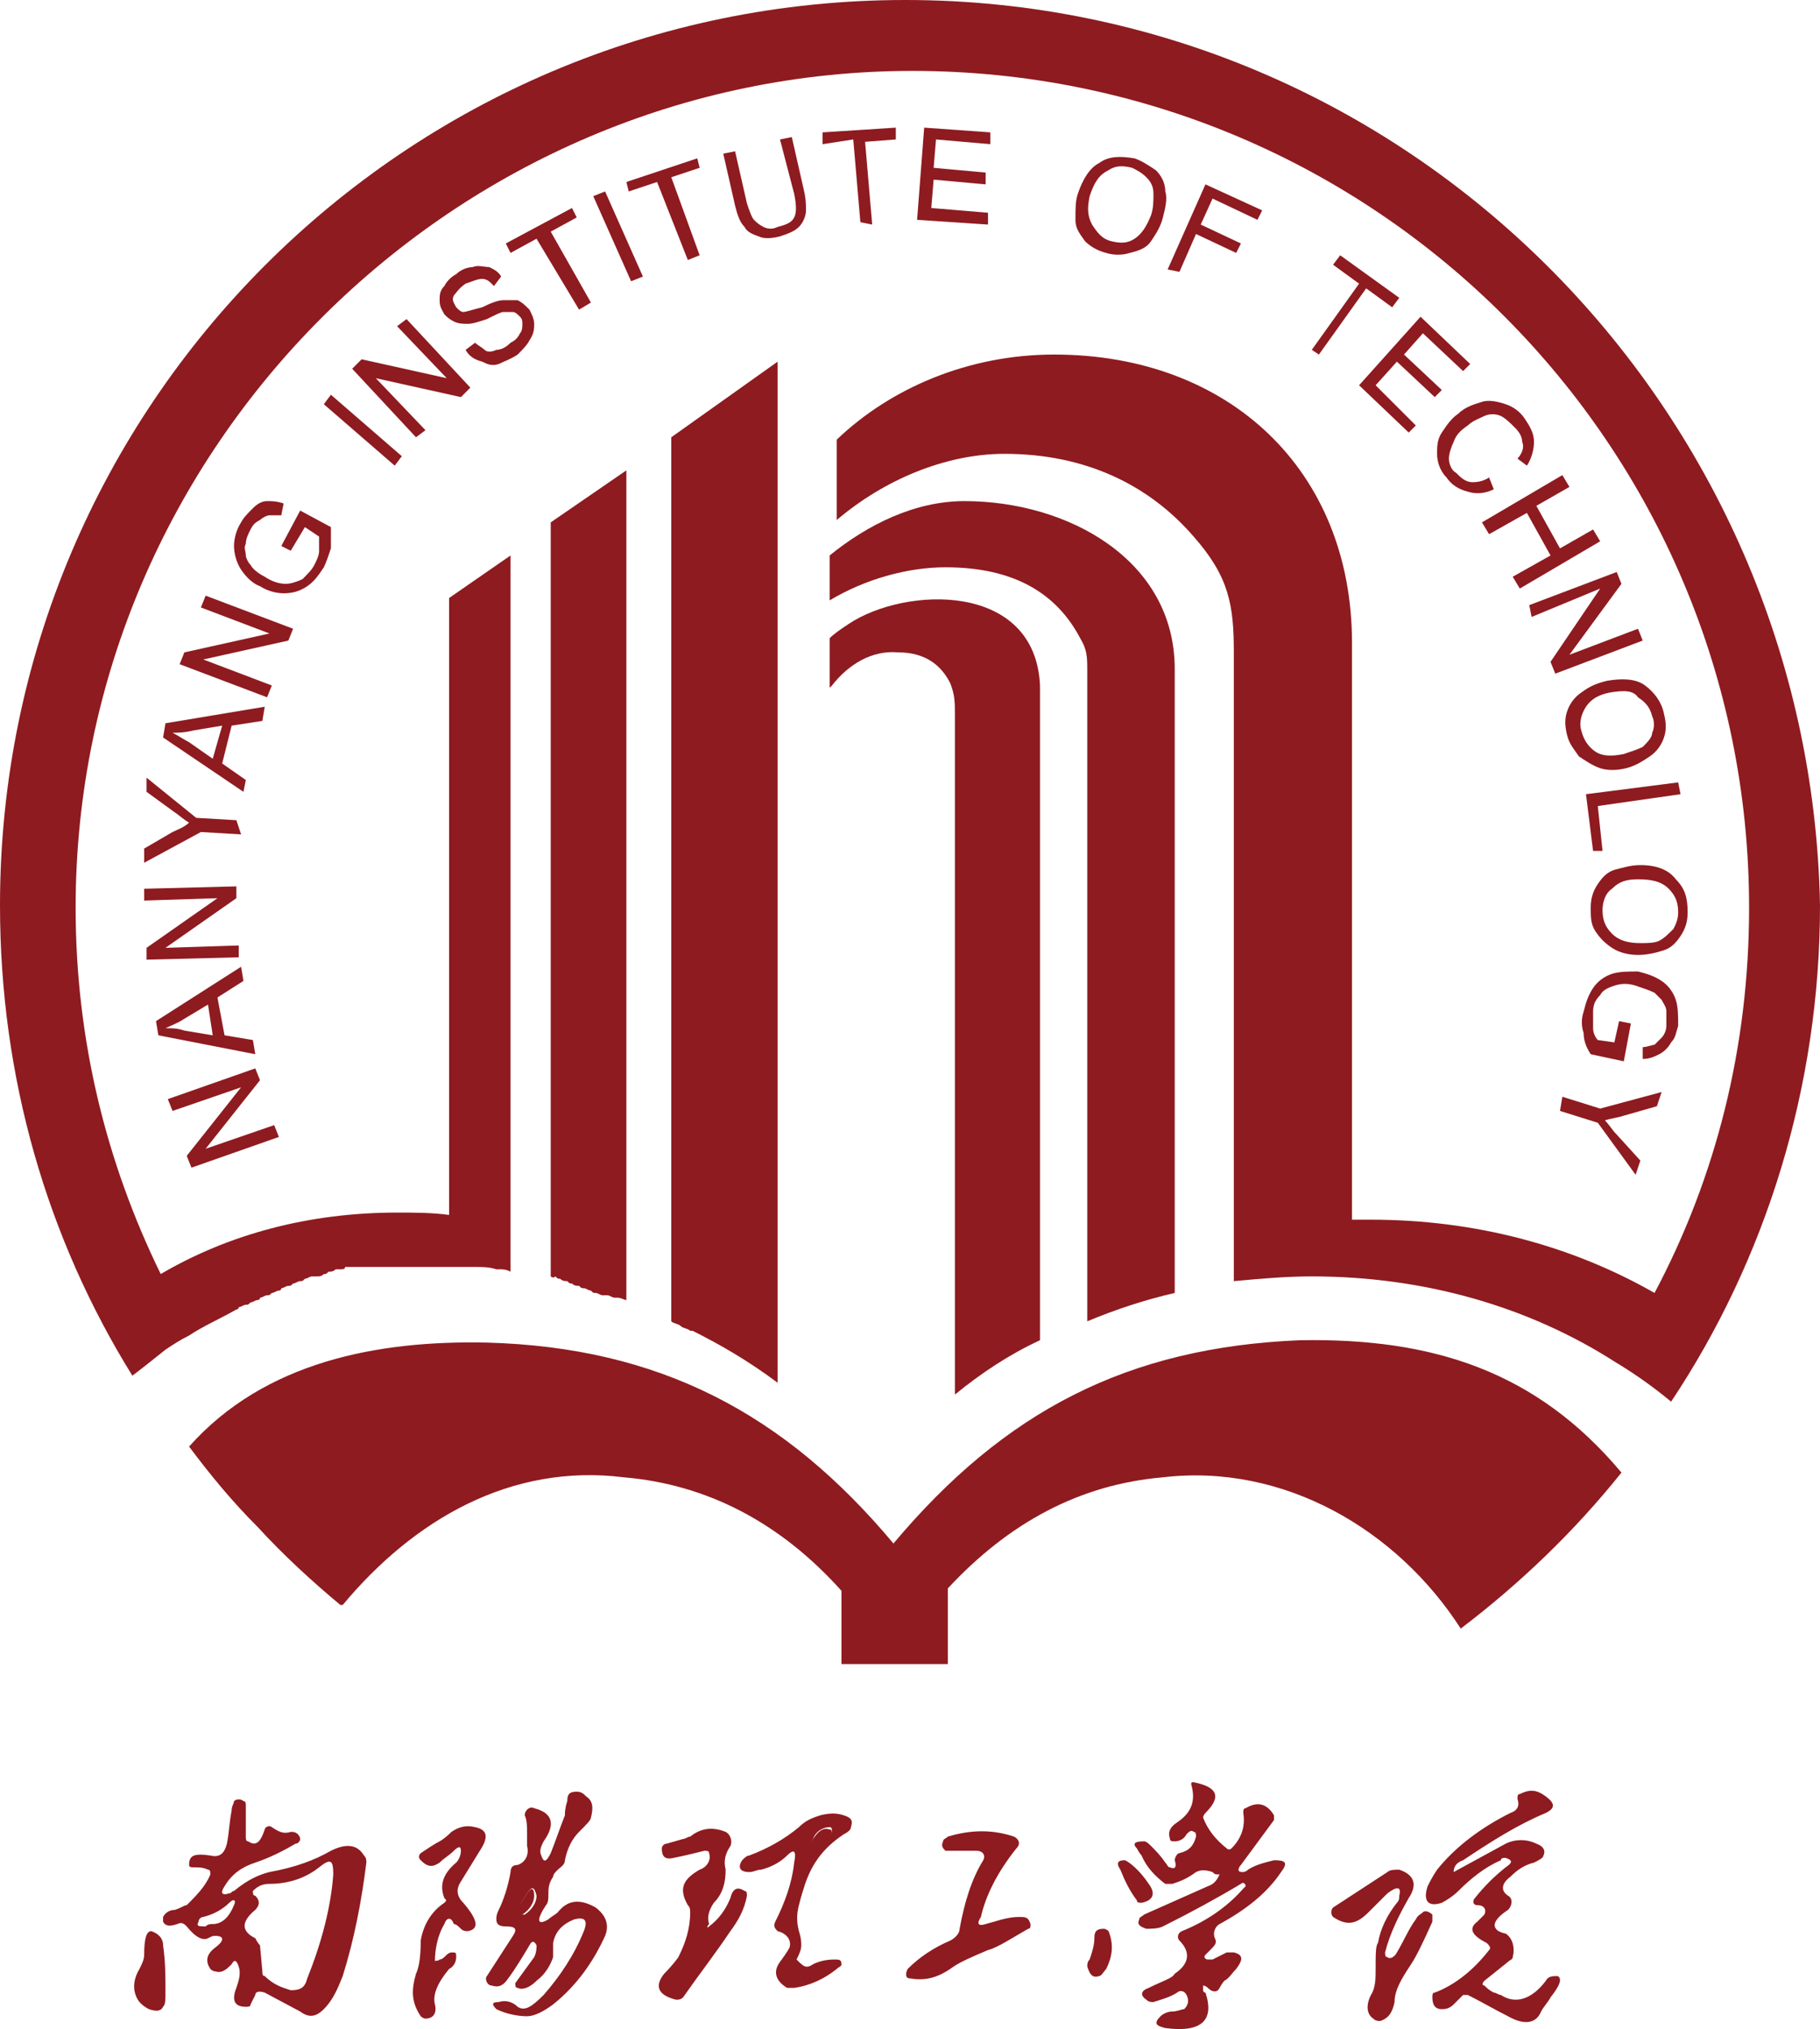
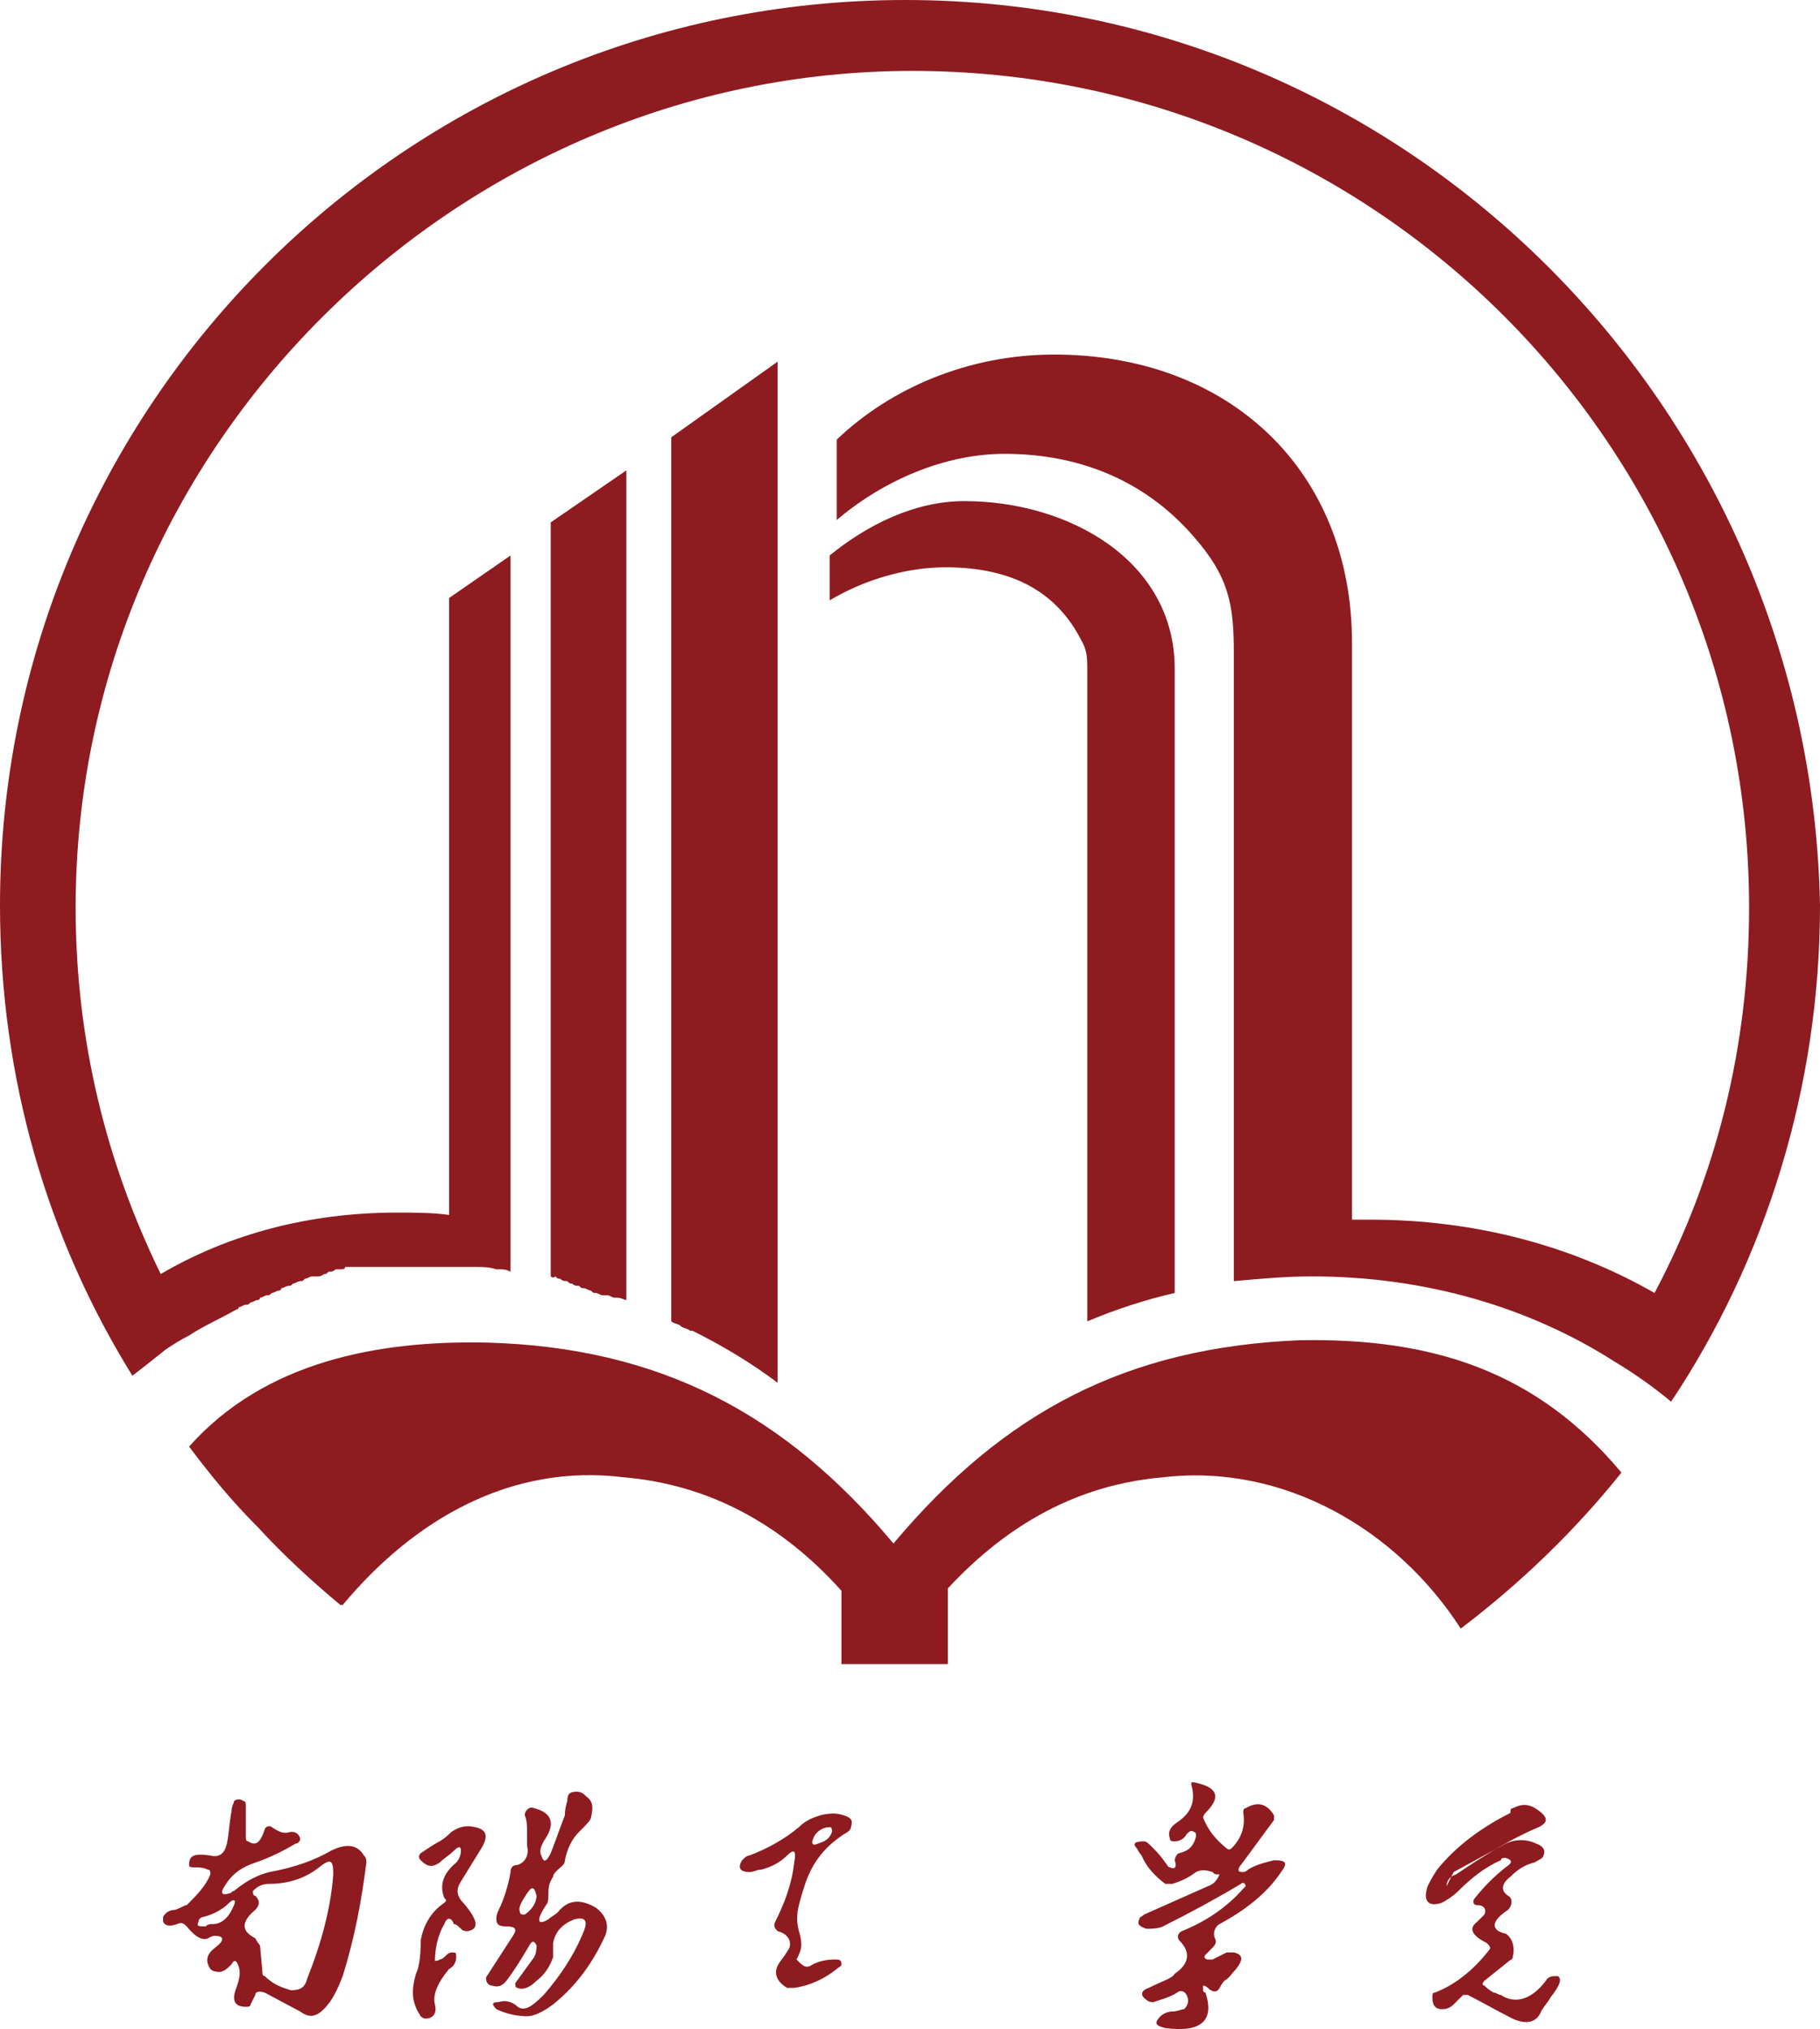
<svg xmlns="http://www.w3.org/2000/svg" width="77" height="85.843" fill="none">
  <path fill="#8E1B20" fill-rule="evenodd" d="M32.9 15.3v43.2c-1.2-.9-2.4-1.6-3.6-2.2h-.1c-.1-.1-.3-.1-.4-.2s-.3-.1-.4-.2V18.5zM38.3 0C17.1 0 0 17.2 0 38.3c0 7.3 2 14.1 5.6 19.9.4-.3.9-.7 1.4-1.1.3-.2.6-.4 1-.6.6-.4 1.3-.7 2-1.1 0 0 .1 0 .1-.1.1 0 .2-.1.3-.1s.1 0 .2-.1c.1 0 .2-.1.3-.1 0 0 .1 0 .1-.1.1 0 .2-.1.3-.1s.1 0 .2-.1c.1 0 .2-.1.3-.1 0 0 .1 0 .1-.1.1 0 .2-.1.3-.1s.1 0 .2-.1c.1 0 .2-.1.3-.1s.1 0 .2-.1c.1 0 .2-.1.3-.1h.2c.1 0 .2 0 .3-.1.1 0 .1 0 .2-.1.1 0 .2 0 .3-.1h.2c.1 0 .2 0 .2-.1h5.5c.3 0 .6 0 .9.1h.1c.2 0 .3 0 .5.1V23.5L19 25.3v26.1c-.7-.1-1.5-.1-2.2-.1-3.7 0-7.1.9-10 2.6-2.3-4.7-3.6-9.9-3.6-15.5C3.2 18.9 19.3 3 38.6 3 58.2 3 74 18.9 74 38.4c0 5.9-1.4 11.4-4 16.3-3.5-2-7.6-3.1-12-3.1h-.8V27.2C57.2 19.9 52 15 44.6 15c-3.6 0-6.9 1.4-9.2 3.6V22c2-1.7 4.6-2.8 7.1-2.8 3.4 0 6.1 1.3 8 3.5 1.5 1.7 1.7 2.9 1.7 4.9v26.6c1.1-.1 2.2-.2 3.3-.2 4.8 0 9.2 1.3 12.8 3.6 1 .6 1.8 1.2 2.4 1.7 4-6 6.3-13.3 6.3-21C76.6 17.2 59.5 0 38.3 0m-15 54V22.1l3.2-2.2V55c-.1 0-.2-.1-.4-.1H26c-.1 0-.2-.1-.3-.1h-.2c-.1 0-.2-.1-.3-.1s-.1 0-.2-.1c-.1 0-.2-.1-.3-.1s-.1 0-.2-.1c-.1 0-.2 0-.3-.1-.1 0-.1 0-.2-.1-.1 0-.2 0-.3-.1-.1 0-.1 0-.2-.1-.1.1-.2 0-.2 0" />
-   <path fill="#8E1B20" fill-rule="evenodd" d="M40.4 58.8v.2c1.1-.9 2.3-1.7 3.6-2.3V29c-.2-4.4-5.7-4.2-8.1-2.6-.3.2-.6.4-.8.6v2.1l.1-.1c.7-.9 1.7-1.5 2.8-1.4 1.1 0 1.8.5 2.2 1.3.2.5.2.8.2 1.4z" />
-   <path fill="#8E1B20" fill-rule="evenodd" d="M49.7 28.3c0-4.6-4.5-7.1-8.9-7.1-2.1 0-4.1 1-5.7 2.3v1.9c1.5-.9 3.3-1.4 4.9-1.4 2.9 0 4.7 1.1 5.7 3 .3.5.3.8.3 1.4v27.5c1.2-.5 2.4-.9 3.7-1.2zM37.8 65.3c-4.6-5.5-9.9-8.3-17.2-8.5-4.6-.1-9.4.8-12.6 4.4.9 1.2 1.8 2.3 2.9 3.4 1.1 1.2 2.3 2.3 3.5 3.3h.1c3-3.6 7.1-6 11.9-5.4 3.5.3 6.6 1.9 9.2 4.8v3.1h4.5v-3.2c2.6-2.8 5.6-4.4 9.1-4.7 5.1-.6 9.9 2.2 12.6 6.4 2.5-1.9 4.8-4.1 6.8-6.6-3.6-4.3-8-5.7-13.6-5.6-7.3.3-12.5 3-17.2 8.6M51.3 79.2c-.3-.1-.5-.1-.7 0-.4.3-.7.4-1 .5h-.3c-.4-.3-.8-.7-1-1.2 0 0-.1-.1-.2-.3q-.3-.3.3-.3c.1 0 .2.1.3.2.2.2.4.4.6.7.1.1.1.2.2.2.2.1.3 0 .2-.3 0-.1.1-.3.2-.3.4-.1.6-.3.7-.7 0-.1 0-.2-.1-.2-.1-.1-.2 0-.3.1-.1.2-.3.3-.5.3-.1 0-.2 0-.2-.1-.1-.3 0-.5.3-.7.6-.4.8-.9.6-1.6 0-.1 0-.1.1-.1 1 .2 1.2.6.5 1.3-.1.1-.1.2-.1.2.2.5.5.9 1 1.3.1.1.2 0 .2 0 .4-.4.6-.9.5-1.5 0-.1 0-.2.1-.2q.75-.45 1.2.3v.2l-1.4 1.9c-.1.1-.1.2-.1.2 0 .1.1.1.2.1 0 0 .1 0 .2-.1.3-.2.7-.3 1.1-.4.5 0 .6.1.3.5-.6.9-1.5 1.6-2.6 2.2-.2.1-.3.4-.2.6s0 .3-.2.5l-.2.2c-.1.1 0 .2.1.2h.2l.6-.3h.3c.4.1.4.3.1.7-.2.2-.3.4-.5.5 0 0-.1.1-.2.3s-.3.2-.5 0c-.1-.1-.2-.1-.2-.1v.2c0 .1.1.1.1.1.4 1.2-.2 1.7-1.7 1.5-.4-.1-.5-.2-.2-.5.1-.1.3-.2.5-.2s.4-.1.5-.1c.2-.2.2-.4.1-.6s-.3-.2-.4-.1c-.3.2-.7.3-1 .4-.1 0-.2 0-.3-.1-.3-.2-.2-.4.1-.5.6-.3 1-.4 1.1-.6.6-.4.7-.9.2-1.4-.1-.1-.1-.3.1-.4 1-.4 1.9-1 2.6-1.8l.1-.1c0-.1-.1-.2-.2-.1q-1.5.9-3.3 1.8c-.2.1-.5.1-.7.1-.3-.1-.4-.2-.3-.4 0-.1.1-.1.2-.2l2.7-1.2c.3-.1.4-.3.5-.5-.2 0-.2 0-.3-.1M23.4 79.4c-.2.3-.2.5-.2.8 0 .1 0 .3-.1.4-.4.6-.4.9.1.6.1-.1.3-.2.4-.3.4-.5.9-.6 1.6-.2.4.3.6.7.4 1.2-.5 1.1-1.2 2.1-2.2 2.9-.4.3-.8.5-1.1.5-.4 0-.9-.1-1.3-.3-.2-.2-.2-.3.1-.3.3-.1.6 0 .8.2.3.2.6 0 1.1-.5.7-.8 1.3-1.7 1.7-2.7.2-.5 0-.6-.4-.5-.5.2-.8.5-.9 1v.6c-.1.3-.3.7-.7 1-.3.3-.6.4-.8.3-.1 0-.1-.1-.1-.2l.8-1.1c.1-.2.1-.4.1-.5q-.15-.3-.3 0c-.3.5-.6 1-.9 1.4-.2.3-.4.4-.7.3-.2 0-.3-.3-.2-.4l1.1-1.7c.2-.3.1-.4-.3-.4-.3 0-.4-.1-.4-.3 0-.1 0-.2.1-.4.2-.4.4-1 .5-1.6q0-.3.3-.3c.3-.1.5-.4.4-.8v-.5c0-.3 0-.6-.1-.8 0-.2.2-.4.4-.3.8.2.9.7.4 1.4-.1.2-.2.4-.1.6.1.3.2.3.4-.1.2-.5.4-1.1.6-1.6 0-.1 0-.3.1-.6 0-.3.1-.4.4-.4.2 0 .3.1.4.2.3.2.3.5.2.9 0 .1-.2.3-.5.6q-.45.45-.6 1.2c0 .2-.2.3-.3.4s-.2.2-.2.3m-1.1.7c-.2.3-.4.6-.3.8 0 .1.1.1.2.1.3-.2.5-.5.5-.8-.1-.4-.2-.4-.4-.1M61.5 79.2l2.2-1.2c.4-.2.9-.2 1.3 0 .3.1.4.3.3.5 0 .1-.2.2-.4.3-.4.1-.7.3-1 .6-.4.3-.4.6-.1.8.2.1.2.4 0 .6-.6.4-.7.7-.4.9.2.1.3.1.3.1.3.2.4.6.3 1 0 .1-.1.1-.2.2l-1 .8c-.1.1-.1.2 0 .2.1.1.2.2.4.3.1 0 .2.1.3.1.6.4 1.3.2 1.9-.6.1-.2.3-.2.5-.2q.3.15-.3.9c-.1.2-.3.4-.4.6-.2.5-.7.6-1.4.2-.6-.3-1.1-.6-1.7-.9h-.2l-.4.4c-.2.2-.4.2-.5.2-.3 0-.4-.2-.4-.5 0-.1 0-.2.1-.2.8-.3 1.6-.9 2.3-1.8.1-.1 0-.2-.1-.3-.6-.3-.8-.6-.4-.9l.3-.3c.1-.2 0-.4-.3-.4-.2 0-.2-.2-.1-.3.4-.5.8-.9 1.3-1.3.3-.2.3-.3 0-.4-.1 0-.2 0-.2.1-.7.3-1.3.8-1.8 1.3-.2.2-.5.4-.7.5-.6.2-.8-.1-.6-.7.1-.2.2-.4.4-.7.8-1 1.9-1.8 3.1-2.4q.45-.15.3-.6c0-.1 0-.2.1-.2.4-.2.7-.2 1.1.1s.4.5 0 .7c-1.2.5-2.3 1.2-3.5 2-.3.1-.4.3-.4.5q-.15.15 0 0M10.8 84.4l-.2.4c0 .1-.1.1-.2.1-.5 0-.6-.3-.4-.8.1-.3.2-.6.1-.9s-.2-.3-.3-.1c-.2.2-.4.4-.7.3-.1 0-.2-.1-.2-.1-.2-.3-.2-.6.2-.9s.4-.5 0-.5c-.1 0-.1 0-.3.1s-.5 0-.9-.5c-.1-.1-.2-.2-.4-.1-.3.1-.5.1-.6-.1v-.2c.1-.2.3-.3.5-.3.3-.1.4-.2.5-.2.4-.4.8-.8 1-1.3 0-.1 0-.2-.1-.2-.2-.1-.4-.1-.6-.1-.1 0-.2 0-.2-.1 0-.4.2-.5.9-.4.4.1.6-.1.7-.5.1-.5.1-.9.2-1.4 0-.2.1-.3.1-.4.1-.1.3-.1.4 0 .1 0 .1.1.1.2v1.3c0 .1 0 .2.1.2.3.2.5.1.7-.5 0-.1.2-.2.3-.1.3.2.5.3.8.2.1 0 .2 0 .3.1 0 0 .1.1.1.2s-.1.2-.2.2c-.5.3-1.1.6-1.7.8s-1 .5-1.3 1c-.2.3-.1.4.2.3.1 0 .1-.1.2-.1.6-.5 1.1-.7 1.5-.8 1.1-.2 1.9-.5 2.6-.9.6-.3 1.1-.3 1.4.2.1.1.1.2.1.3-.2 1.6-.5 3.2-1 4.8-.2.5-.4 1-.8 1.4-.3.3-.6.4-1 .1l-1.5-.8c-.3-.1-.4 0-.4.1m.2-2.1.1 1.1c0 .1 0 .2.1.2.4.4.8.5 1.1.6.4 0 .6-.1.7-.5.6-1.5 1-3 1.1-4.4 0-.6-.1-.7-.6-.3s-1.2.7-2.1.7c-.3 0-.5.1-.7.3 0 .1 0 .2.1.2q.3.3 0 .6-.9.75 0 1.2c.1.2.2.3.2.3m-2-.9c.4 0 .7-.3.9-.8.1-.2 0-.3-.2-.1-.3.3-.7.5-1.1.6-.1 0-.2.1-.2.2-.1.2 0 .2.3.2.1-.1.2-.1.3-.1M34.4 83.1c.2-.1.5-.2.9-.2.2 0 .3 0 .3.2 0 .1-.1.1-.2.2-.5.4-1.1.7-1.8.8h-.3c-.5-.3-.6-.7-.3-1.1s.4-.6.4-.6c.1-.3-.1-.6-.5-.7-.1-.1-.2-.2-.1-.4.4-.8.7-1.6.8-2.5q.15-.75-.3-.3c-.3.3-.7.5-1.1.6-.2 0-.3.1-.5.1-.4 0-.5-.2-.3-.5.1-.1.2-.2.3-.2q1.2-.45 2.1-1.2c.3-.3.6-.4.9-.5.4-.1.7-.1 1 0s.4.2.3.5q0 .15-.3.3c-.9.6-1.4 1.3-1.7 2.3 0 0-.1.3-.2.7s-.1.7 0 1.1c.1.3.1.5.1.6 0 .2-.1.4-.2.6.3.3.4.4.7.2m0-5.3c-.1.2 0 .3.2.2.3-.1.5-.2.6-.5 0-.1 0-.2-.1-.2-.3 0-.6.2-.7.5M18.6 82.9c.1 0 .2-.1.3-.2s.2-.1.2-.1c.2 0 .2 0 .2.2s-.1.4-.3.5q-.75.9-.6 1.5c.1.4-.1.6-.4.6-.1 0-.2-.1-.2-.1-.4-.6-.4-1.1-.2-1.8.1-.2.2-.6.2-1.4.1-.6.4-1.2 1-1.6.1-.1.1-.1 0-.2-.2-.5-.1-1 .5-1.5.1-.1.2-.3.2-.5q0-.3-.3 0c-.2.2-.4.3-.6.5-.3.2-.5.2-.8-.1q-.15-.15 0-.3c.3-.2.6-.4.8-.5 0 0 .2-.1.5-.4.3-.2.6-.3 1-.2.5.1.6.4.2 1l-.8 1.3c-.2.3-.2.6.1.9.6.7.7 1.1.2 1.2-.1 0-.2 0-.3-.1s-.2-.2-.3-.2c-.1-.3-.3-.3-.4 0-.3.5-.4 1.1-.4 1.6 0-.1.1 0 .2-.1" />
-   <path fill="#8E1B20" fill-rule="evenodd" d="M34.4 77.8c.2-.3.4-.5.7-.4.1 0 .1.1.1.2-.1.3-.3.4-.6.5-.3 0-.3-.1-.2-.3M30 81.5q.6-.45.9-1.2.15-.6.6-.3c.1 0 .1.1.1.2-.1.6-.4 1.1-.7 1.5-.6.9-1.3 1.8-2 2.8-.1.1-.2.1-.3.1-.8-.2-.9-.6-.5-1.1.4-.4.6-.7.6-.7.3-.6.5-1.2.5-1.9 0-.1 0-.2-.1-.3-.4-.7-.2-1.1.5-1.5.3-.1.5-.4.4-.7 0-.1-.1-.1-.2-.1-.4.1-.8.2-1.3.3-.4.1-.5-.1-.5-.4 0-.1.1-.2.2-.2l.7-.2c.1 0 .2-.1.3-.1.5-.4 1-.4 1.5-.2.2.1.3.4.2.6-.2.3-.3.6-.2 1 0 .5-.1 1-.5 1.4-.2.3-.3.6-.2.9-.1.1-.1.2 0 .1M41.7 81.4c.4-.1.9-.3 1.4-.3.3 0 .4 0 .5.3 0 .1 0 .2-.1.2-.7.4-1.3.8-1.7.9-.7.3-1.2.5-1.6.8-.6.4-1.1.5-1.7.4-.2 0-.2-.2-.1-.4q.75-.75 1.8-1.2c.2-.1.4-.3.4-.5.2-1.1.5-2.1 1-2.9.1-.2 0-.4-.3-.4H40c-.1-.1-.2-.2-.1-.4 0-.1.1-.1.2-.2 1-.3 1.9-.3 2.8 0 .2.1.3.3.1.5-.8 1-1.3 2-1.5 2.9-.2.3-.1.4.2.3M47.6 78.7c.2.1.6.4 1 1 .3.4.2.7-.3.8-.1 0-.2 0-.2-.1-.3-.4-.5-.8-.7-1.3-.2-.3-.1-.4.2-.4M58.7 79.2c.1-.1.3-.1.5-.1.6.2.8.6.4 1.2-.4.7-.8 1.5-1 2.3 0 .1 0 .2.1.2.1.1.3 0 .4-.2.3-.5.5-1 .8-1.4.1-.2.2-.2.3-.3s.3 0 .4.1v.3q-.6 1.35-.9 1.8c-.4.6-.7 1.1-.7 1.6-.1.5-.3.7-.6.8-.1 0-.2 0-.3-.1-.3-.2-.3-.6-.1-1 .2-.3.2-.7.2-1.1 0-.6 0-1 .1-1.1.1-.6.4-1.2.8-1.7.1-.1.1-.2.1-.3.1-.4-.1-.4-.5-.1l-.8.8c-.5.5-.9.6-1.5.2-.1-.1-.1-.3 0-.4zM22.3 80.1c.2-.3.3-.2.3.1s-.2.6-.5.8c-.1 0-.2 0-.2-.1 0-.2.2-.5.4-.8M6.4 81.7c.3.1.5.3.5.6.1.7.1 1.3.1 2 0 .3 0 .5-.1.6-.1.2-.3.2-.6.1-.2-.1-.3-.2-.4-.3-.3-.4-.3-.9 0-1.4.1-.2.2-.4.2-.6 0-.7.1-1 .3-1M46.8 83.3c-.1.1-.2.3-.3.3-.3.1-.4-.1-.5-.4 0-.1 0-.2.1-.3.1-.3.2-.6.2-.9s.1-.4.4-.4c.1 0 .2.1.2.1.2.5.2 1-.1 1.6M11.8 48.1l-3.7 1.3-.2-.5 2.3-2.9-2.9 1-.2-.5 3.7-1.3.2.5-2.3 2.9 2.9-1zm-1-3.5-4.1-.8-.1-.6 3.6-2.3.1.6-1.1.7.3 1.6 1.2.2zM9 43.8l-.2-1.3-1 .6c-.3.2-.6.3-.8.4.3 0 .5 0 .8.1zm1.1-3.3-3.9.1v-.5l3-2.1-3.1.1v-.5l3.9-.1v.5l-3 2.1 3.1-.1zm.1-5.2-1.7-.1-2.4 1.3v-.6l1.2-.7c.2-.1.5-.2.7-.4-.2-.1-.4-.3-.7-.5l-1.1-.8v-.6l2.1 1.7 1.7.1zm.1-1.8.1-.5-1-.7.4-1.6 1.3-.2.1-.6-4.2.7-.1.6zM9 32.1l-1-.7c-.2-.1-.5-.3-.7-.4.2 0 .5 0 .9-.1l1.2-.2zm2.3-2.6-3.7-1.4.2-.5 3.6-.8-2.9-1.1.2-.5 3.7 1.4-.2.5-3.6.8 2.9 1.1zm1-6.2.6-1 .6.4v.6c0 .2-.1.4-.2.6s-.3.4-.5.6c-.2.1-.5.2-.7.2q-.45 0-.9-.3c-.2-.1-.5-.3-.6-.5-.1-.1-.2-.3-.2-.4 0-.2-.1-.3 0-.5 0-.2.1-.4.2-.6s.2-.3.4-.4c.1-.1.3-.2.4-.2h.5l.1-.5c-.3-.1-.5-.1-.7-.1q-.3 0-.6.3c-.2.2-.4.4-.5.6-.2.3-.3.7-.3 1s.1.7.3 1 .5.6.8.7c.3.2.7.3 1 .3.4 0 .7-.1 1-.3s.5-.5.7-.8c.1-.2.2-.5.3-.8v-.9l-1.3-.7-.8 1.5zm4.4-3.6-3-2.6.3-.4 3 2.6zm.9-1.2.4-.3-2.1-2.2 3.6.8.4-.4-2.7-2.9-.4.3 2.1 2.2-3.6-.8-.4.4zm2.1-3.7.4-.3c.1.1.3.2.4.3s.3.1.5 0q.3 0 .6-.3c.2-.1.3-.2.4-.4.1-.1.1-.3.1-.4s0-.2-.1-.3-.2-.2-.3-.2h-.4c-.1 0-.3.1-.7.3-.3.1-.6.2-.8.2s-.4 0-.6-.1-.3-.2-.4-.3c-.1-.2-.2-.3-.2-.6 0-.2 0-.4.2-.6.1-.2.3-.4.5-.5.2-.2.5-.3.7-.3.2-.1.5 0 .7 0 .2.1.4.2.5.4l-.3.4c-.2-.2-.3-.3-.5-.3s-.4.1-.7.2c-.3.2-.4.4-.5.5-.1.2 0 .3.1.5.1.1.2.2.3.2s.4-.1.8-.2q.6-.3.9-.3h.6c.2.1.3.2.5.4.1.2.2.4.2.6s0 .4-.2.7c-.1.2-.3.4-.5.6-.3.2-.6.3-.8.4-.3.1-.5 0-.7-.1-.4-.1-.6-.3-.7-.5m4.8-1.7.5-.3-1.7-3 1.1-.6-.2-.4-2.8 1.5.2.4 1.1-.6zm2.2-1.2-1.6-3.6.5-.2 1.6 3.6zm2.4-.9.5-.2-1.2-3.3 1.2-.4-.1-.4-3 1 .1.4 1.2-.4zM33 5.9l.5-.1L34 8c.1.4.1.7.1.9s-.1.5-.3.7-.5.3-.8.4q-.6.15-.9 0c-.3-.1-.5-.2-.6-.4-.2-.2-.3-.5-.4-.9l-.5-2.2.5-.1.5 2.2c.1.3.2.6.3.7s.2.2.4.3q.3.15.6 0c.4-.1.6-.2.7-.4s.1-.5 0-1zm3.4 3.5-.3-3.5-1.3.2v-.5l3.1-.2v.5l-1.3.1.3 3.5zm2.4-.1.3-3.9 2.8.2v.5l-2.3-.2-.1 1.2 2.2.2v.5l-2.2-.2-.1 1.2 2.4.2v.5zm6.8-1.1c.2-.6.5-1.1.9-1.3.4-.3.9-.3 1.5-.2.3.1.6.3.9.5.2.2.4.5.4.9.1.3 0 .7-.1 1.1s-.3.7-.5 1-.5.4-.9.5c-.3.1-.7.1-1 0-.4-.1-.7-.3-.9-.5-.2-.3-.4-.5-.4-.9 0-.5 0-.8.1-1.1m.5.1c-.1.5-.1.8.1 1.2.2.3.4.6.8.7s.7.1 1-.1.5-.5.7-1c.1-.3.1-.6.1-.9s-.1-.5-.3-.7-.4-.3-.6-.4c-.4-.1-.7-.1-1 .1-.4.2-.6.5-.8 1.1m3.3 3.1L51 7.8l2.4 1.1-.2.4-1.9-.9-.5 1.1 1.7.8-.2.4-1.7-.8-.7 1.6zm6.1 3.4 2-2.8-1.1-.8.3-.4 2.5 1.8-.3.4-1.1-.8-2 2.8zm2 1.5 2.1 2 .3-.3-1.7-1.7.9-1 1.6 1.5.3-.3-1.6-1.5.8-.9 1.7 1.6.3-.3-2.1-2zm5.5 3.9.2.5c-.4.2-.8.2-1.1.1q-.6-.15-.9-.6c-.3-.3-.4-.7-.4-1s0-.6.2-.9.4-.6.7-.8c.3-.3.7-.4 1-.5s.7 0 1 .1.6.3.8.6.4.6.4 1c0 .3-.1.7-.3 1l-.4-.3c.2-.2.3-.5.2-.7q0-.3-.3-.6c-.2-.2-.4-.4-.6-.5s-.5-.1-.7 0-.5.2-.7.4c-.3.2-.5.4-.6.7-.1.2-.2.5-.2.7s.1.5.3.6c.2.2.4.4.7.4.1 0 .4 0 .7-.2m-.3 1.9.3.5 1.6-.9 1 1.8-1.6.9.3.5 3.4-2-.3-.5-1.4.8-1-1.8 1.4-.8-.3-.5zm2 3.5 3.7-1.4.2.5-2.2 3 2.9-1.1.2.5-3.7 1.4-.2-.5 2.1-3.1-2.9 1.2zm3.3 3.2c.6-.1 1.2-.1 1.6.2s.7.7.8 1.2c.1.4.1.7 0 1s-.3.6-.6.8-.6.4-1 .5-.8.1-1.1 0-.6-.3-.9-.5c-.2-.3-.4-.5-.5-.9s-.1-.7 0-1 .3-.6.6-.8c.4-.3.7-.4 1.1-.5m.1.5c-.5.1-.8.3-1 .6s-.3.7-.2 1q.15.6.6.9c.3.2.7.2 1.2.1.3-.1.6-.2.8-.3.2-.2.4-.4.4-.6.1-.2.1-.5 0-.7-.1-.4-.3-.6-.6-.8-.2-.3-.6-.3-1.2-.2m-1 4.3 3.9-.5.1.5-3.5.5.2 1.9h-.4zm2.3 3q1.05 0 1.5.6c.4.4.5.8.5 1.4 0 .4-.1.7-.3 1s-.4.5-.7.6-.7.2-1.1.2-.8-.1-1.1-.3-.5-.4-.7-.7-.2-.6-.2-1 .1-.7.3-1 .4-.5.7-.6c.4-.1.7-.2 1.1-.2m-.1.6c-.5 0-.8.1-1.1.4-.3.2-.4.6-.4.9 0 .4.1.7.4 1s.7.4 1.2.4c.3 0 .6 0 .8-.1s.4-.3.6-.5c.1-.2.2-.4.2-.7 0-.4-.1-.7-.4-1s-.7-.4-1.3-.4m-.8 6 .5.1-.3 1.6-1.4-.3q-.3-.45-.3-.9-.15-.45 0-.9c.1-.4.2-.7.4-1s.5-.5.8-.6.7-.1 1.1-.1c.4.1.7.2 1 .4s.5.5.6.8.1.7.1 1.1c-.1.3-.1.5-.3.7-.1.2-.3.4-.5.5s-.4.2-.7.2v-.5c.2 0 .4-.1.5-.1l.3-.3c.1-.1.2-.3.2-.5v-.6c0-.2-.1-.3-.2-.5L70 42c-.2-.1-.5-.2-.8-.3q-.45-.15-.9 0c-.3.1-.5.2-.6.4-.2.2-.3.4-.3.7v.7c0 .2.1.4.2.5l.7.1zm-2.4 3.2 1.6.5 2.6-.7-.2.6-1.4.4c-.3.1-.5.1-.8.2.2.2.3.4.5.6l1 1.1-.2.6-1.6-2.2L66 47z" />
+   <path fill="#8E1B20" fill-rule="evenodd" d="M49.7 28.3c0-4.6-4.5-7.1-8.9-7.1-2.1 0-4.1 1-5.7 2.3v1.9c1.5-.9 3.3-1.4 4.9-1.4 2.9 0 4.7 1.1 5.7 3 .3.5.3.8.3 1.4v27.5c1.2-.5 2.4-.9 3.7-1.2zM37.8 65.3c-4.6-5.5-9.9-8.3-17.2-8.5-4.6-.1-9.4.8-12.6 4.4.9 1.2 1.8 2.3 2.9 3.4 1.1 1.2 2.3 2.3 3.5 3.3h.1c3-3.6 7.1-6 11.9-5.4 3.5.3 6.6 1.9 9.2 4.8v3.1h4.5v-3.2c2.6-2.8 5.6-4.4 9.1-4.7 5.1-.6 9.9 2.2 12.6 6.4 2.5-1.9 4.8-4.1 6.8-6.6-3.6-4.3-8-5.7-13.6-5.6-7.3.3-12.5 3-17.2 8.6M51.3 79.2c-.3-.1-.5-.1-.7 0-.4.3-.7.4-1 .5h-.3c-.4-.3-.8-.7-1-1.2 0 0-.1-.1-.2-.3q-.3-.3.3-.3c.1 0 .2.1.3.2.2.2.4.4.6.7.1.1.1.2.2.2.2.1.3 0 .2-.3 0-.1.1-.3.2-.3.4-.1.6-.3.7-.7 0-.1 0-.2-.1-.2-.1-.1-.2 0-.3.1-.1.2-.3.3-.5.3-.1 0-.2 0-.2-.1-.1-.3 0-.5.3-.7.6-.4.8-.9.6-1.6 0-.1 0-.1.1-.1 1 .2 1.2.6.5 1.3-.1.1-.1.2-.1.2.2.5.5.9 1 1.3.1.1.2 0 .2 0 .4-.4.6-.9.5-1.5 0-.1 0-.2.1-.2q.75-.45 1.2.3v.2l-1.4 1.9c-.1.1-.1.2-.1.2 0 .1.1.1.2.1 0 0 .1 0 .2-.1.3-.2.7-.3 1.1-.4.5 0 .6.1.3.5-.6.9-1.5 1.6-2.6 2.2-.2.1-.3.4-.2.6s0 .3-.2.5l-.2.2c-.1.1 0 .2.1.2h.2l.6-.3h.3c.4.1.4.3.1.7-.2.2-.3.4-.5.5 0 0-.1.1-.2.3s-.3.2-.5 0c-.1-.1-.2-.1-.2-.1v.2c0 .1.1.1.1.1.4 1.2-.2 1.7-1.7 1.5-.4-.1-.5-.2-.2-.5.1-.1.3-.2.5-.2s.4-.1.5-.1c.2-.2.2-.4.1-.6s-.3-.2-.4-.1c-.3.2-.7.3-1 .4-.1 0-.2 0-.3-.1-.3-.2-.2-.4.1-.5.6-.3 1-.4 1.1-.6.6-.4.7-.9.2-1.4-.1-.1-.1-.3.1-.4 1-.4 1.9-1 2.6-1.8l.1-.1c0-.1-.1-.2-.2-.1q-1.5.9-3.3 1.8c-.2.1-.5.1-.7.1-.3-.1-.4-.2-.3-.4 0-.1.1-.1.2-.2l2.7-1.2c.3-.1.4-.3.5-.5-.2 0-.2 0-.3-.1M23.4 79.4c-.2.3-.2.5-.2.8 0 .1 0 .3-.1.4-.4.6-.4.9.1.6.1-.1.3-.2.4-.3.4-.5.9-.6 1.6-.2.4.3.6.7.4 1.2-.5 1.1-1.2 2.1-2.2 2.9-.4.3-.8.5-1.1.5-.4 0-.9-.1-1.3-.3-.2-.2-.2-.3.1-.3.3-.1.6 0 .8.2.3.2.6 0 1.1-.5.7-.8 1.3-1.7 1.7-2.7.2-.5 0-.6-.4-.5-.5.2-.8.5-.9 1v.6c-.1.3-.3.7-.7 1-.3.3-.6.4-.8.3-.1 0-.1-.1-.1-.2l.8-1.1c.1-.2.1-.4.1-.5q-.15-.3-.3 0c-.3.5-.6 1-.9 1.4-.2.3-.4.4-.7.3-.2 0-.3-.3-.2-.4l1.1-1.7c.2-.3.1-.4-.3-.4-.3 0-.4-.1-.4-.3 0-.1 0-.2.1-.4.2-.4.4-1 .5-1.6q0-.3.3-.3c.3-.1.5-.4.4-.8v-.5c0-.3 0-.6-.1-.8 0-.2.2-.4.4-.3.8.2.9.7.4 1.4-.1.2-.2.4-.1.6.1.3.2.3.4-.1.2-.5.4-1.1.6-1.6 0-.1 0-.3.1-.6 0-.3.1-.4.4-.4.2 0 .3.1.4.2.3.2.3.5.2.9 0 .1-.2.3-.5.6q-.45.45-.6 1.2c0 .2-.2.3-.3.4s-.2.2-.2.3m-1.1.7c-.2.3-.4.6-.3.8 0 .1.1.1.2.1.3-.2.5-.5.5-.8-.1-.4-.2-.4-.4-.1M61.5 79.2l2.2-1.2c.4-.2.9-.2 1.3 0 .3.1.4.3.3.5 0 .1-.2.2-.4.3-.4.1-.7.3-1 .6-.4.3-.4.6-.1.8.2.1.2.4 0 .6-.6.4-.7.7-.4.9.2.1.3.1.3.1.3.2.4.6.3 1 0 .1-.1.1-.2.2l-1 .8c-.1.1-.1.2 0 .2.1.1.2.2.4.3.1 0 .2.1.3.1.6.4 1.3.2 1.9-.6.1-.2.3-.2.5-.2q.3.15-.3.9c-.1.2-.3.4-.4.6-.2.5-.7.6-1.4.2-.6-.3-1.1-.6-1.7-.9h-.2l-.4.4c-.2.2-.4.2-.5.2-.3 0-.4-.2-.4-.5 0-.1 0-.2.1-.2.8-.3 1.6-.9 2.3-1.8.1-.1 0-.2-.1-.3-.6-.3-.8-.6-.4-.9l.3-.3c.1-.2 0-.4-.3-.4-.2 0-.2-.2-.1-.3.4-.5.8-.9 1.3-1.3.3-.2.3-.3 0-.4-.1 0-.2 0-.2.1-.7.3-1.3.8-1.8 1.3-.2.2-.5.4-.7.5-.6.2-.8-.1-.6-.7.1-.2.2-.4.4-.7.8-1 1.9-1.8 3.1-2.4c0-.1 0-.2.1-.2.4-.2.7-.2 1.1.1s.4.5 0 .7c-1.2.5-2.3 1.2-3.5 2-.3.1-.4.3-.4.5q-.15.15 0 0M10.8 84.4l-.2.4c0 .1-.1.1-.2.1-.5 0-.6-.3-.4-.8.1-.3.2-.6.1-.9s-.2-.3-.3-.1c-.2.2-.4.4-.7.3-.1 0-.2-.1-.2-.1-.2-.3-.2-.6.2-.9s.4-.5 0-.5c-.1 0-.1 0-.3.1s-.5 0-.9-.5c-.1-.1-.2-.2-.4-.1-.3.1-.5.1-.6-.1v-.2c.1-.2.3-.3.5-.3.3-.1.4-.2.5-.2.4-.4.8-.8 1-1.3 0-.1 0-.2-.1-.2-.2-.1-.4-.1-.6-.1-.1 0-.2 0-.2-.1 0-.4.2-.5.9-.4.4.1.6-.1.7-.5.1-.5.1-.9.2-1.4 0-.2.1-.3.1-.4.1-.1.3-.1.4 0 .1 0 .1.1.1.2v1.3c0 .1 0 .2.1.2.3.2.5.1.7-.5 0-.1.2-.2.3-.1.3.2.5.3.8.2.1 0 .2 0 .3.1 0 0 .1.1.1.2s-.1.2-.2.2c-.5.3-1.1.6-1.7.8s-1 .5-1.3 1c-.2.3-.1.4.2.3.1 0 .1-.1.2-.1.6-.5 1.1-.7 1.5-.8 1.1-.2 1.9-.5 2.6-.9.6-.3 1.1-.3 1.4.2.1.1.1.2.1.3-.2 1.6-.5 3.2-1 4.8-.2.5-.4 1-.8 1.4-.3.3-.6.4-1 .1l-1.5-.8c-.3-.1-.4 0-.4.1m.2-2.1.1 1.1c0 .1 0 .2.1.2.4.4.8.5 1.1.6.4 0 .6-.1.7-.5.6-1.5 1-3 1.1-4.4 0-.6-.1-.7-.6-.3s-1.2.7-2.1.7c-.3 0-.5.1-.7.3 0 .1 0 .2.1.2q.3.3 0 .6-.9.75 0 1.2c.1.2.2.3.2.3m-2-.9c.4 0 .7-.3.9-.8.1-.2 0-.3-.2-.1-.3.3-.7.5-1.1.6-.1 0-.2.1-.2.2-.1.2 0 .2.3.2.1-.1.2-.1.3-.1M34.4 83.1c.2-.1.5-.2.9-.2.2 0 .3 0 .3.2 0 .1-.1.1-.2.2-.5.4-1.1.7-1.8.8h-.3c-.5-.3-.6-.7-.3-1.1s.4-.6.4-.6c.1-.3-.1-.6-.5-.7-.1-.1-.2-.2-.1-.4.4-.8.7-1.6.8-2.5q.15-.75-.3-.3c-.3.3-.7.5-1.1.6-.2 0-.3.1-.5.1-.4 0-.5-.2-.3-.5.1-.1.2-.2.3-.2q1.2-.45 2.1-1.2c.3-.3.6-.4.9-.5.4-.1.7-.1 1 0s.4.2.3.5q0 .15-.3.3c-.9.6-1.4 1.3-1.7 2.3 0 0-.1.3-.2.7s-.1.7 0 1.1c.1.3.1.5.1.6 0 .2-.1.4-.2.6.3.3.4.4.7.2m0-5.3c-.1.2 0 .3.2.2.3-.1.5-.2.6-.5 0-.1 0-.2-.1-.2-.3 0-.6.2-.7.5M18.6 82.9c.1 0 .2-.1.3-.2s.2-.1.2-.1c.2 0 .2 0 .2.2s-.1.4-.3.5q-.75.9-.6 1.5c.1.4-.1.6-.4.6-.1 0-.2-.1-.2-.1-.4-.6-.4-1.1-.2-1.8.1-.2.2-.6.2-1.4.1-.6.4-1.2 1-1.6.1-.1.1-.1 0-.2-.2-.5-.1-1 .5-1.5.1-.1.2-.3.2-.5q0-.3-.3 0c-.2.2-.4.3-.6.5-.3.2-.5.2-.8-.1q-.15-.15 0-.3c.3-.2.6-.4.8-.5 0 0 .2-.1.5-.4.3-.2.6-.3 1-.2.5.1.6.4.2 1l-.8 1.3c-.2.3-.2.6.1.9.6.7.7 1.1.2 1.2-.1 0-.2 0-.3-.1s-.2-.2-.3-.2c-.1-.3-.3-.3-.4 0-.3.5-.4 1.1-.4 1.6 0-.1.1 0 .2-.1" />
</svg>